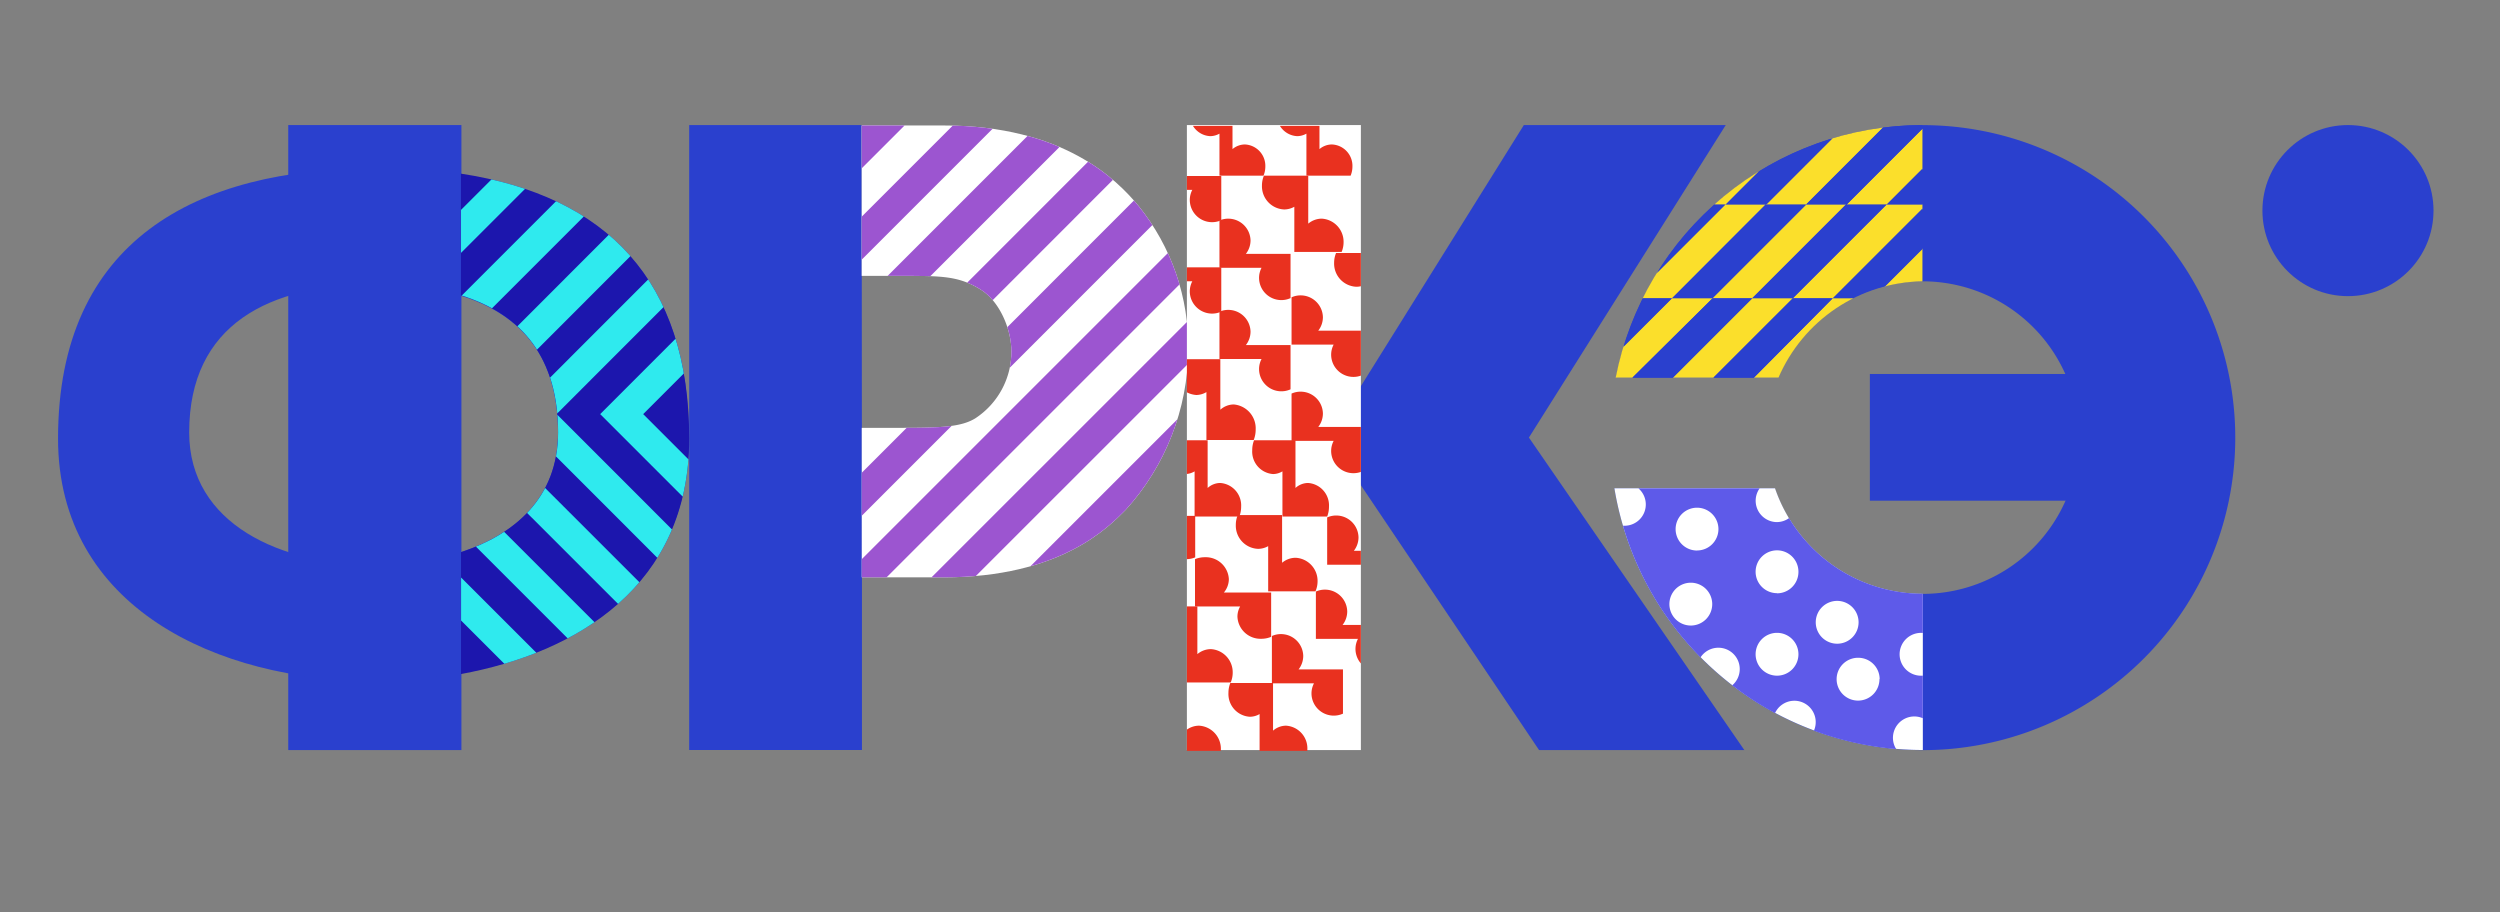
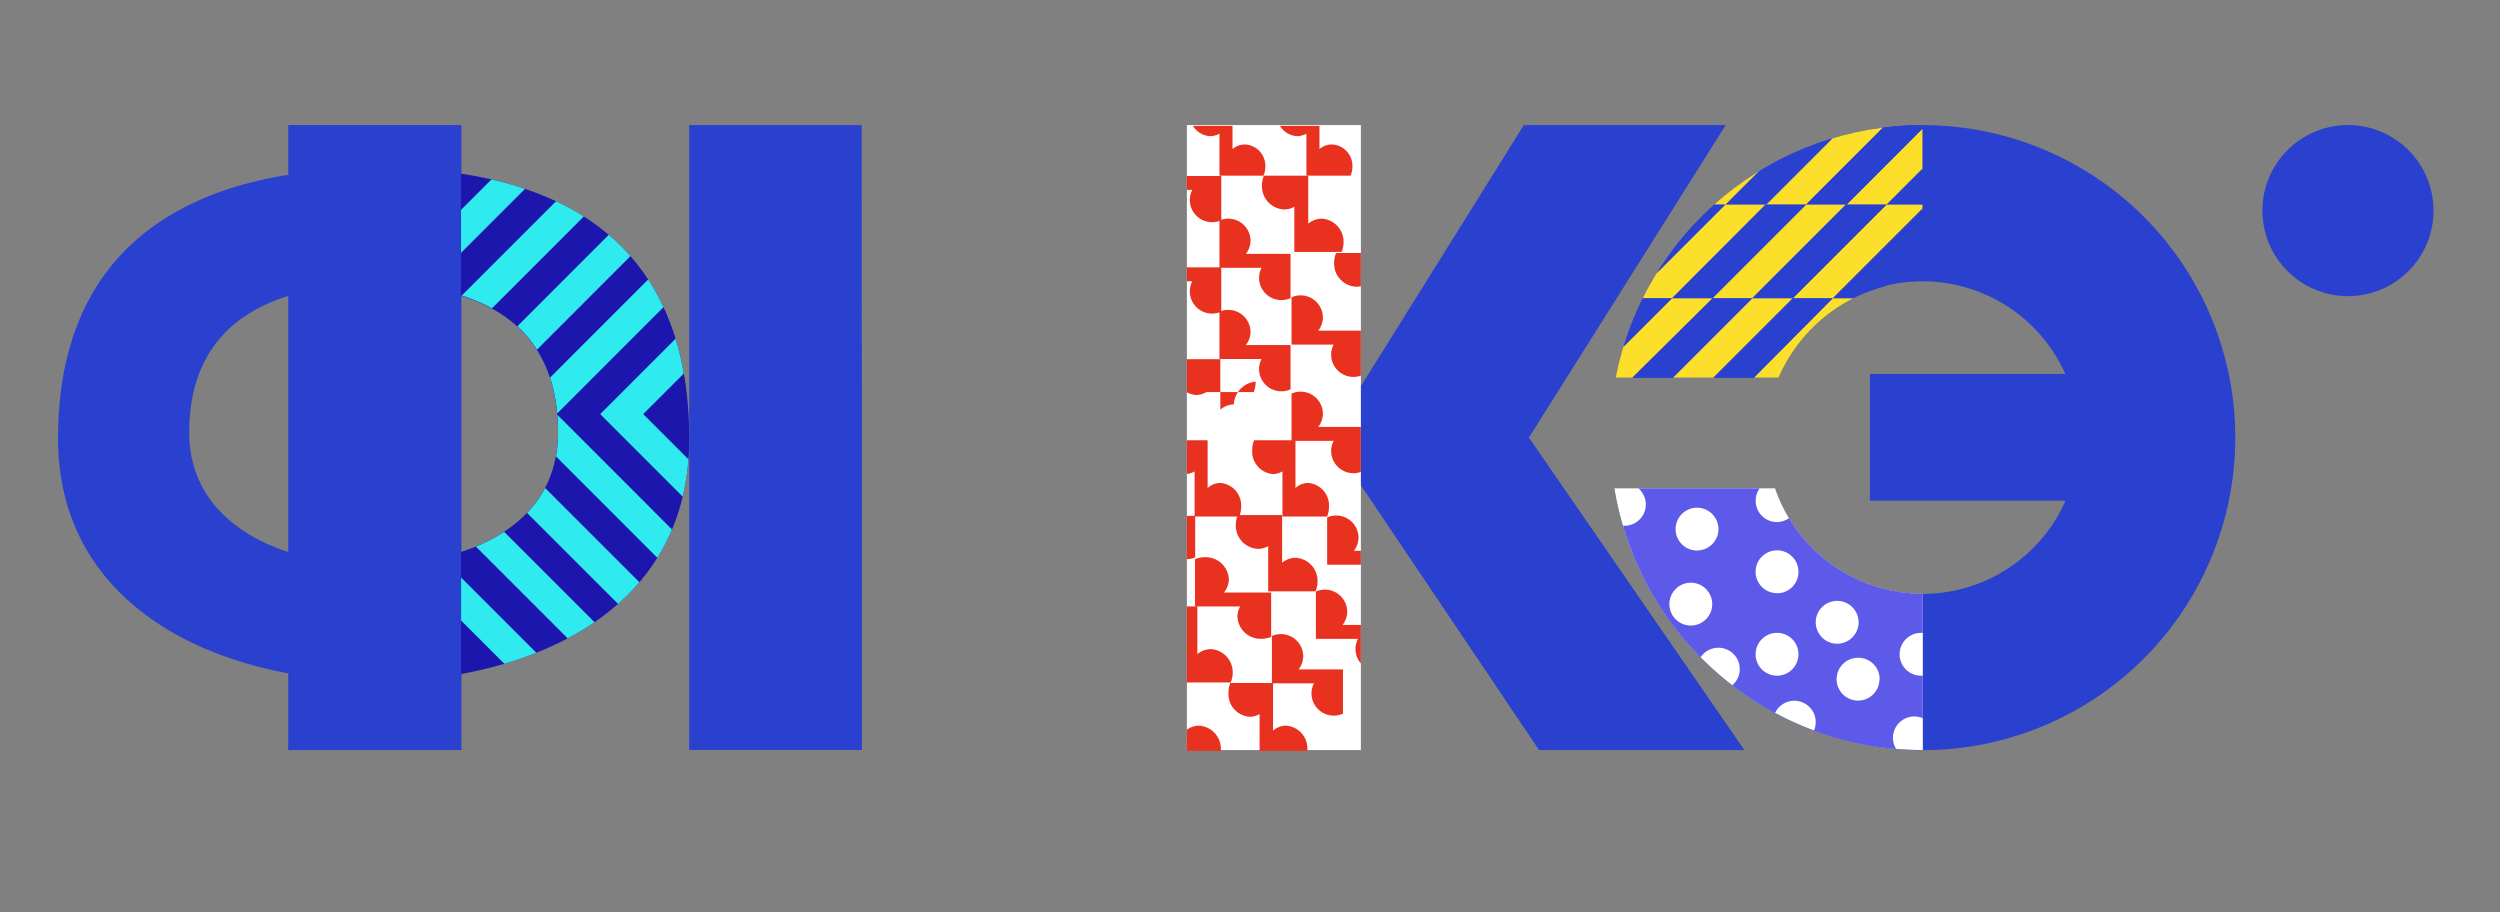
<svg xmlns="http://www.w3.org/2000/svg" id="Слой_1" data-name="Слой 1" viewBox="0 0 370 135">
  <rect x="0" y="0" width="370" height="135" fill="#808080" stroke="none" />
  <defs>
    <style>.cls-1,.cls-11,.cls-5{fill:none;}.cls-2{fill:#2a40ce;}.cls-3{clip-path:url(#clip-path);}.cls-4{fill:#fff;}.cls-5{stroke:#9c55d0;}.cls-11,.cls-5{stroke-miterlimit:10;stroke-width:4.5px;}.cls-6{fill:#5e5ae9;}.cls-7{clip-path:url(#clip-path-2);}.cls-8{fill:#fbdf2b;}.cls-9{fill:#1c16ad;}.cls-10{clip-path:url(#clip-path-3);}.cls-11{stroke:#2feaee;}.cls-12{clip-path:url(#clip-path-4);}.cls-13{fill:#e9311f;}</style>
    <clipPath id="clip-path">
-       <path class="cls-1" d="M168.5,30.47c-3.21-3.86-11.06-11.9-28.89-11.9H127.53V40.83h5.84c6,0,8.48,0,11.73,2,2.85,1.74,4.59,5.92,4.59,9.19a11.82,11.82,0,0,1-5.31,9.87c-2.1,1.32-5.17,1.43-11,1.43h-5.84V85.45h12.07c17.38,0,24.44-7.44,27-10a35.63,35.63,0,0,0,9.25-23.63A33.05,33.05,0,0,0,168.5,30.47Z" />
-     </clipPath>
+       </clipPath>
    <clipPath id="clip-path-2">
      <path class="cls-1" d="M284.52,18.51a46.27,46.27,0,0,0-45.4,37.38h24.1a23.55,23.55,0,0,1,21.3-14.25V18.51Z" />
    </clipPath>
    <clipPath id="clip-path-3">
      <path class="cls-1" d="M68.24,99.76C85.33,96.62,102,86.7,102,64.93,102,41.62,89.86,29,68.23,25.7v18C77.49,46.6,82.6,53.19,82.6,64c0,9.73-6.52,15.13-14.36,17.72V99.76Z" />
    </clipPath>
    <clipPath id="clip-path-4">
      <rect class="cls-1" x="175.66" y="18.63" width="25.75" height="92.5" />
    </clipPath>
  </defs>
  <title>logo</title>
  <rect class="cls-2" x="42.66" y="18.51" width="25.63" height="92.5" />
  <path class="cls-2" d="M55.47,24.91c-26.38,0-46.88,10.64-46.88,40,0,25,23.63,35.88,46.81,35.88,20.31,0,46.56-8.62,46.56-35.87C102,37.42,85,24.91,55.47,24.91Zm-0.11,58.7C41.78,83.61,28,77.66,28,64,28,47.91,40,42.1,55.39,42.1,72.65,42.1,82.6,48.94,82.6,64S67.24,83.61,55.35,83.61Z" />
  <path class="cls-2" d="M127.53,18.51H102V111h25.57V85.39" />
  <polygon class="cls-2" points="225.53 18.51 196.66 64.76 227.78 111.01 258.16 111.01 226.28 64.76 255.41 18.51 225.53 18.51" />
  <circle class="cls-2" cx="347.5" cy="31.17" r="12.66" />
  <path class="cls-2" d="M238.93,72.26a46.25,46.25,0,1,0,.25-16.37h24a23.13,23.13,0,1,1-.52,16.38H238.93Z" />
  <rect class="cls-2" x="276.74" y="55.35" width="34.58" height="18.75" />
  <g class="cls-3">
    <path class="cls-4" d="M168.5,30.47c-3.21-3.86-11.06-11.9-28.89-11.9H127.53V40.83h5.84c6,0,8.48,0,11.73,2,2.85,1.74,4.59,5.92,4.59,9.19a11.82,11.82,0,0,1-5.31,9.87c-2.1,1.32-5.17,1.43-11,1.43h-5.84V85.45h12.07c17.38,0,24.44-7.44,27-10a35.63,35.63,0,0,0,9.25-23.63A33.05,33.05,0,0,0,168.5,30.47Z" />
    <line class="cls-5" x1="139.38" y1="9.89" x2="115.69" y2="33.57" />
    <line class="cls-5" x1="146.26" y1="16.52" x2="122.57" y2="40.21" />
    <line class="cls-5" x1="155.18" y1="20.2" x2="129.58" y2="45.8" />
    <line class="cls-5" x1="163.81" y1="24.34" x2="138.21" y2="49.95" />
    <line class="cls-5" x1="172.51" y1="28.17" x2="124.95" y2="75.74" />
    <line class="cls-5" x1="176.98" y1="36.5" x2="127.13" y2="86.35" />
-     <line class="cls-5" x1="183.52" y1="42.98" x2="133.67" y2="92.82" />
    <line class="cls-5" x1="190.45" y1="49.04" x2="140.6" y2="98.89" />
  </g>
  <path class="cls-4" d="M284.58,87.89A23.14,23.14,0,0,1,262.7,72.26H238.93A46.26,46.26,0,0,0,284.58,111V87.89Z" />
  <path class="cls-6" d="M263,77.27a3.16,3.16,0,0,1-2.57-5H242.48a3.15,3.15,0,0,1-2.07,5.54l-0.21,0a46.21,46.21,0,0,0,11.48,19.48,3.16,3.16,0,1,1,4.69,4.14,46.3,46.3,0,0,0,6.33,4.11,3.16,3.16,0,0,1,5.76,2.6,46,46,0,0,0,12.17,2.72,3.16,3.16,0,0,1,3.95-4.56V100h-0.09a3.17,3.17,0,1,1,0-6.33h0.09v-5.8a23.1,23.1,0,0,1-19.8-11.19A3.15,3.15,0,0,1,263,77.27ZM250.24,92.58a3.17,3.17,0,1,1,3.17-3.17A3.17,3.17,0,0,1,250.24,92.58Zm0.92-11.1a3.17,3.17,0,1,1,3.17-3.17A3.17,3.17,0,0,1,251.15,81.47Zm27,19A3.17,3.17,0,1,1,275,97.35,3.17,3.17,0,0,1,278.19,100.52ZM271.9,88.93a3.17,3.17,0,1,1-3.17,3.17A3.17,3.17,0,0,1,271.9,88.93ZM263,100a3.17,3.17,0,1,1,3.17-3.17A3.17,3.17,0,0,1,263,100Zm0-12.21a3.17,3.17,0,1,1,3.17-3.17A3.17,3.17,0,0,1,263,87.81Z" />
  <g class="cls-7">
    <polygon class="cls-8" points="255.32 30.25 261.32 30.25 247.46 44.15 241.41 44.15 255.32 30.25" />
    <polygon class="cls-2" points="249.39 30.25 255.39 30.25 241.48 44.15 235.48 44.15 249.39 30.25" />
    <polygon class="cls-2" points="297.19 30.25 303.19 30.25 289.28 44.15 283.28 44.15 297.19 30.25" />
    <polygon class="cls-8" points="267.24 30.25 273.24 30.25 259.33 44.15 253.33 44.15 267.24 30.25" />
    <polygon class="cls-2" points="261.36 30.25 267.36 30.25 253.46 44.15 247.46 44.15 261.36 30.25" />
    <polygon class="cls-8" points="279.24 30.25 285.24 30.25 271.33 44.15 265.33 44.15 279.24 30.25" />
-     <polygon class="cls-8" points="291.05 30.25 297.05 30.25 283.14 44.15 277.14 44.15 291.05 30.25" />
    <polygon class="cls-2" points="285.13 30.25 291.13 30.25 277.23 44.15 271.23 44.15 285.13 30.25" />
    <polygon class="cls-2" points="273.21 30.25 279.21 30.25 265.31 44.15 259.31 44.15 273.21 30.25" />
    <polygon class="cls-8" points="263.32 16.34 269.32 16.34 255.41 30.25 249.41 30.25 263.32 16.34" />
    <polygon class="cls-2" points="257.46 16.34 263.46 16.34 249.56 30.25 243.56 30.25 257.46 16.34" />
    <polygon class="cls-8" points="275.24 16.34 281.24 16.34 267.33 30.25 261.33 30.25 275.24 16.34" />
    <polygon class="cls-2" points="269.36 16.34 275.36 16.34 261.45 30.25 255.46 30.25 269.36 16.34" />
    <polygon class="cls-8" points="287.24 16.34 293.24 16.34 279.33 30.25 273.33 30.25 287.24 16.34" />
    <polygon class="cls-8" points="299.05 16.34 305.05 16.34 291.14 30.25 285.14 30.25 299.05 16.34" />
    <polygon class="cls-8" points="310.95 16.34 316.95 16.34 303.05 30.25 297.05 30.25 310.95 16.34" />
    <polygon class="cls-2" points="293.13 16.34 299.13 16.34 285.23 30.25 279.23 30.25 293.13 16.34" />
    <polygon class="cls-2" points="305.04 16.34 311.04 16.34 297.13 30.25 291.13 30.25 305.04 16.34" />
    <polygon class="cls-2" points="281.21 16.34 287.21 16.34 273.31 30.25 267.31 30.25 281.21 16.34" />
    <polygon class="cls-8" points="247.41 44.15 253.46 44.15 239.42 58.06 233.42 58.06 247.41 44.15" />
    <polygon class="cls-2" points="241.46 44.15 247.46 44.15 233.55 58.06 227.55 58.06 241.46 44.15" />
    <polygon class="cls-8" points="259.34 44.15 265.34 44.15 251.43 58.06 245.43 58.06 259.34 44.15" />
    <polygon class="cls-2" points="253.46 44.15 259.31 44.15 245.4 58.06 239.4 58.06 253.46 44.15" />
    <polygon class="cls-8" points="271.23 44.15 277.34 44.15 263.43 58.06 257.43 58.06 271.23 44.15" />
    <polygon class="cls-8" points="283.15 44.15 289.15 44.15 275.25 58.06 269.25 58.06 283.15 44.15" />
    <polygon class="cls-2" points="277.24 44.15 283.24 44.15 269.33 58.06 263.33 58.06 277.24 44.15" />
    <polygon class="cls-2" points="289.19 44.15 295.19 44.15 281.28 58.06 275.28 58.06 289.19 44.15" />
    <polygon class="cls-2" points="265.33 44.15 271.23 44.15 257.41 58.06 251.41 58.06 265.33 44.15" />
  </g>
  <path class="cls-9" d="M68.22,99.76C85.32,96.62,102,86.7,102,64.93,102,41.62,89.84,29,68.22,25.7v18C77.48,46.6,82.59,53.19,82.59,64c0,9.73-6.52,15.13-14.36,17.72V99.76Z" />
  <g class="cls-10">
    <polyline class="cls-11" points="108.81 44.48 92.01 61.29 111.7 80.98" />
    <line class="cls-11" x1="98.98" y1="41.49" x2="79.58" y2="60.9" />
    <line class="cls-11" x1="99.28" y1="81.37" x2="79.88" y2="61.96" />
    <line class="cls-11" x1="94.48" y1="89.2" x2="73.43" y2="68.16" />
    <line class="cls-11" x1="88.18" y1="95.46" x2="67.14" y2="74.42" />
    <line class="cls-11" x1="79.93" y1="100.34" x2="58.88" y2="79.3" />
    <line class="cls-11" x1="72.2" y1="107.84" x2="51.16" y2="86.8" />
    <line class="cls-11" x1="94.9" y1="33.13" x2="75.5" y2="52.54" />
    <line class="cls-11" x1="87.39" y1="27.87" x2="67.98" y2="47.28" />
    <line class="cls-11" x1="80.95" y1="21.53" x2="57.18" y2="45.29" />
    <line class="cls-11" x1="73.67" y1="16.55" x2="49.9" y2="40.32" />
  </g>
  <rect class="cls-4" x="175.66" y="18.51" width="25.75" height="92.5" />
  <g class="cls-12">
    <path class="cls-13" d="M195.62,32.36a3.13,3.13,0,0,0-2,.74V26h-2.06v0l-4.5,0a3.75,3.75,0,0,0-.29,1.46,3.43,3.43,0,0,0,3.3,3.54,3.08,3.08,0,0,0,1.49-.4v6.69h1l6,0a3.75,3.75,0,0,0,.29-1.46A3.43,3.43,0,0,0,195.62,32.36Z" />
    <path class="cls-13" d="M191.75,82.55a3.13,3.13,0,0,0-2,.74V76.23h-2.06v0l-4.5,0a3.75,3.75,0,0,0-.29,1.46,3.43,3.43,0,0,0,3.3,3.54,3.08,3.08,0,0,0,1.49-.4v6.69h1l6,0A3.75,3.75,0,0,0,195,86.1,3.43,3.43,0,0,0,191.75,82.55Z" />
    <path class="cls-13" d="M190.33,107.4a2.94,2.94,0,0,0-1.92.74v-7.06h-2v0l-4.32,0a3.88,3.88,0,0,0-.28,1.46,3.37,3.37,0,0,0,3.17,3.54,2.88,2.88,0,0,0,1.44-.4v6.69h1l5.79,0a3.88,3.88,0,0,0,.28-1.46A3.37,3.37,0,0,0,190.33,107.4Z" />
    <path class="cls-13" d="M179.21,96.07a3.13,3.13,0,0,0-2,.74V89.75h-2.06v0l-4.5,0a3.75,3.75,0,0,0-.29,1.46,3.43,3.43,0,0,0,3.3,3.54,3.08,3.08,0,0,0,1.49-.4V101h1l6,0a3.75,3.75,0,0,0,.29-1.46A3.43,3.43,0,0,0,179.21,96.07Z" />
    <path class="cls-13" d="M177.46,107.4a3.13,3.13,0,0,0-2,.74v-7.06H173.4v0l-4.5,0a3.75,3.75,0,0,0-.29,1.46,3.43,3.43,0,0,0,3.3,3.54,3.08,3.08,0,0,0,1.49-.4v6.69h1l6,0a3.75,3.75,0,0,0,.29-1.46A3.43,3.43,0,0,0,177.46,107.4Z" />
-     <path class="cls-13" d="M182.61,59.86a3,3,0,0,0-2,.78V53.16h-2.06v0l-4.5,0a4.18,4.18,0,0,0-.29,1.55,3.55,3.55,0,0,0,3.3,3.75,3,3,0,0,0,1.49-.43v7.09h1l6,0a4.18,4.18,0,0,0,.29-1.55A3.55,3.55,0,0,0,182.61,59.86Z" />
+     <path class="cls-13" d="M182.61,59.86a3,3,0,0,0-2,.78V53.16h-2.06v0l-4.5,0a4.18,4.18,0,0,0-.29,1.55,3.55,3.55,0,0,0,3.3,3.75,3,3,0,0,0,1.49-.43h1l6,0a4.18,4.18,0,0,0,.29-1.55A3.55,3.55,0,0,0,182.61,59.86Z" />
    <path class="cls-13" d="M193.59,71.48a2.8,2.8,0,0,0-1.86.74V65.16H189.8v0l-4.2,0a4,4,0,0,0-.27,1.46,3.33,3.33,0,0,0,3.08,3.54,2.73,2.73,0,0,0,1.39-.4v6.69h1l5.62,0a4,4,0,0,0,.27-1.46A3.33,3.33,0,0,0,193.59,71.48Z" />
    <path class="cls-13" d="M180.59,71.48a2.8,2.8,0,0,0-1.86.74V65.16H176.8v0l-4.2,0a4,4,0,0,0-.27,1.46,3.33,3.33,0,0,0,3.08,3.54,2.73,2.73,0,0,0,1.39-.4v6.69h1l5.62,0a4,4,0,0,0,.27-1.46A3.33,3.33,0,0,0,180.59,71.48Z" />
    <path class="cls-13" d="M206.3,43.76a3.13,3.13,0,0,0-2,.74V37.44h-2.06v0l-4.5,0a3.75,3.75,0,0,0-.29,1.46,3.43,3.43,0,0,0,3.3,3.54,3.08,3.08,0,0,0,1.49-.4v6.69h1l6,0a3.75,3.75,0,0,0,.29-1.46A3.43,3.43,0,0,0,206.3,43.76Z" />
    <path class="cls-13" d="M184.25,21.38a2.86,2.86,0,0,0-1.84.69V15.49h-1.9v0l-4.14,0a3.53,3.53,0,0,0-.27,1.36,3.17,3.17,0,0,0,3,3.3,2.81,2.81,0,0,0,1.38-.37V26h1L187,26a3.53,3.53,0,0,0,.27-1.36A3.17,3.17,0,0,0,184.25,21.38Z" />
    <path class="cls-13" d="M197.12,21.38a2.86,2.86,0,0,0-1.84.69V15.49h-1.9v0l-4.14,0a3.53,3.53,0,0,0-.27,1.36,3.17,3.17,0,0,0,3,3.3,2.81,2.81,0,0,0,1.38-.37V26h1l5.54,0a3.53,3.53,0,0,0,.27-1.36A3.17,3.17,0,0,0,197.12,21.38Z" />
    <path class="cls-13" d="M185.08,35.57a3.25,3.25,0,0,1-.69,2H191v2.06h0l0,4.49a3.3,3.3,0,0,1-4.66-3,3.24,3.24,0,0,1,.37-1.49h-6.23v-1l0-6A3.3,3.3,0,0,1,185.08,35.57Z" />
    <path class="cls-13" d="M195.79,46.94a3.25,3.25,0,0,1-.69,2h6.57V51h0l0,4.49a3.3,3.3,0,0,1-4.66-3,3.24,3.24,0,0,1,.37-1.49h-6.23v-1l0-6A3.3,3.3,0,0,1,195.79,46.94Z" />
    <path class="cls-13" d="M185.08,49.07a3.25,3.25,0,0,1-.69,2H191v2.06h0l0,4.49a3.3,3.3,0,0,1-4.66-3,3.24,3.24,0,0,1,.37-1.49h-6.23v-1l0-6A3.3,3.3,0,0,1,185.08,49.07Z" />
    <path class="cls-13" d="M195.79,61.19a3.25,3.25,0,0,1-.69,2h6.57v2.06h0l0,4.49a3.3,3.3,0,0,1-4.66-3,3.24,3.24,0,0,1,.37-1.49h-6.23v-1l0-6A3.3,3.3,0,0,1,195.79,61.19Z" />
    <path class="cls-13" d="M174.87,37.57a3.25,3.25,0,0,1-.69,2h6.57v2.06h0l0,4.49a3.3,3.3,0,0,1-4.66-3,3.24,3.24,0,0,1,.37-1.49h-6.23v-1l0-6A3.3,3.3,0,0,1,174.87,37.57Z" />
    <path class="cls-13" d="M181.87,85.7a3.12,3.12,0,0,1-.74,2h7v2.06h0l0,4.49a3.74,3.74,0,0,1-1.46.29,3.42,3.42,0,0,1-3.53-3.29,3.07,3.07,0,0,1,.4-1.49h-6.68v-1l0-6a3.74,3.74,0,0,1,1.46-.29A3.42,3.42,0,0,1,181.87,85.7Z" />
    <path class="cls-13" d="M201.06,79.52a3.25,3.25,0,0,1-.69,2h6.57v2.06h0l0,4.49a3.3,3.3,0,0,1-4.66-3,3.24,3.24,0,0,1,.37-1.49h-6.23v-1l0-6A3.3,3.3,0,0,1,201.06,79.52Z" />
    <path class="cls-13" d="M171,74.48a2.93,2.93,0,0,1-.69,1.87h6.58v1.93h0l0,4.21a3.48,3.48,0,0,1-1.36.27,3.2,3.2,0,0,1-3.3-3.08,2.89,2.89,0,0,1,.37-1.4h-6.23v-1l0-5.63a3.48,3.48,0,0,1,1.36-.27A3.2,3.2,0,0,1,171,74.48Z" />
    <path class="cls-13" d="M199.39,90.49a3.25,3.25,0,0,1-.69,2h6.57v2.06h0l0,4.49a3.3,3.3,0,0,1-4.66-3,3.24,3.24,0,0,1,.37-1.49h-6.23v-1l0-6A3.3,3.3,0,0,1,199.39,90.49Z" />
    <path class="cls-13" d="M192.88,97.07a3.25,3.25,0,0,1-.69,2h6.57v2.06h0l0,4.49a3.3,3.3,0,0,1-4.66-3,3.24,3.24,0,0,1,.37-1.49h-6.23v-1l0-6A3.3,3.3,0,0,1,192.88,97.07Z" />
    <path class="cls-13" d="M174.87,24.05a3.25,3.25,0,0,1-.69,2h6.57V28.1h0l0,4.49a3.3,3.3,0,0,1-4.66-3,3.24,3.24,0,0,1,.37-1.49h-6.23v-1l0-6A3.3,3.3,0,0,1,174.87,24.05Z" />
  </g>
</svg>